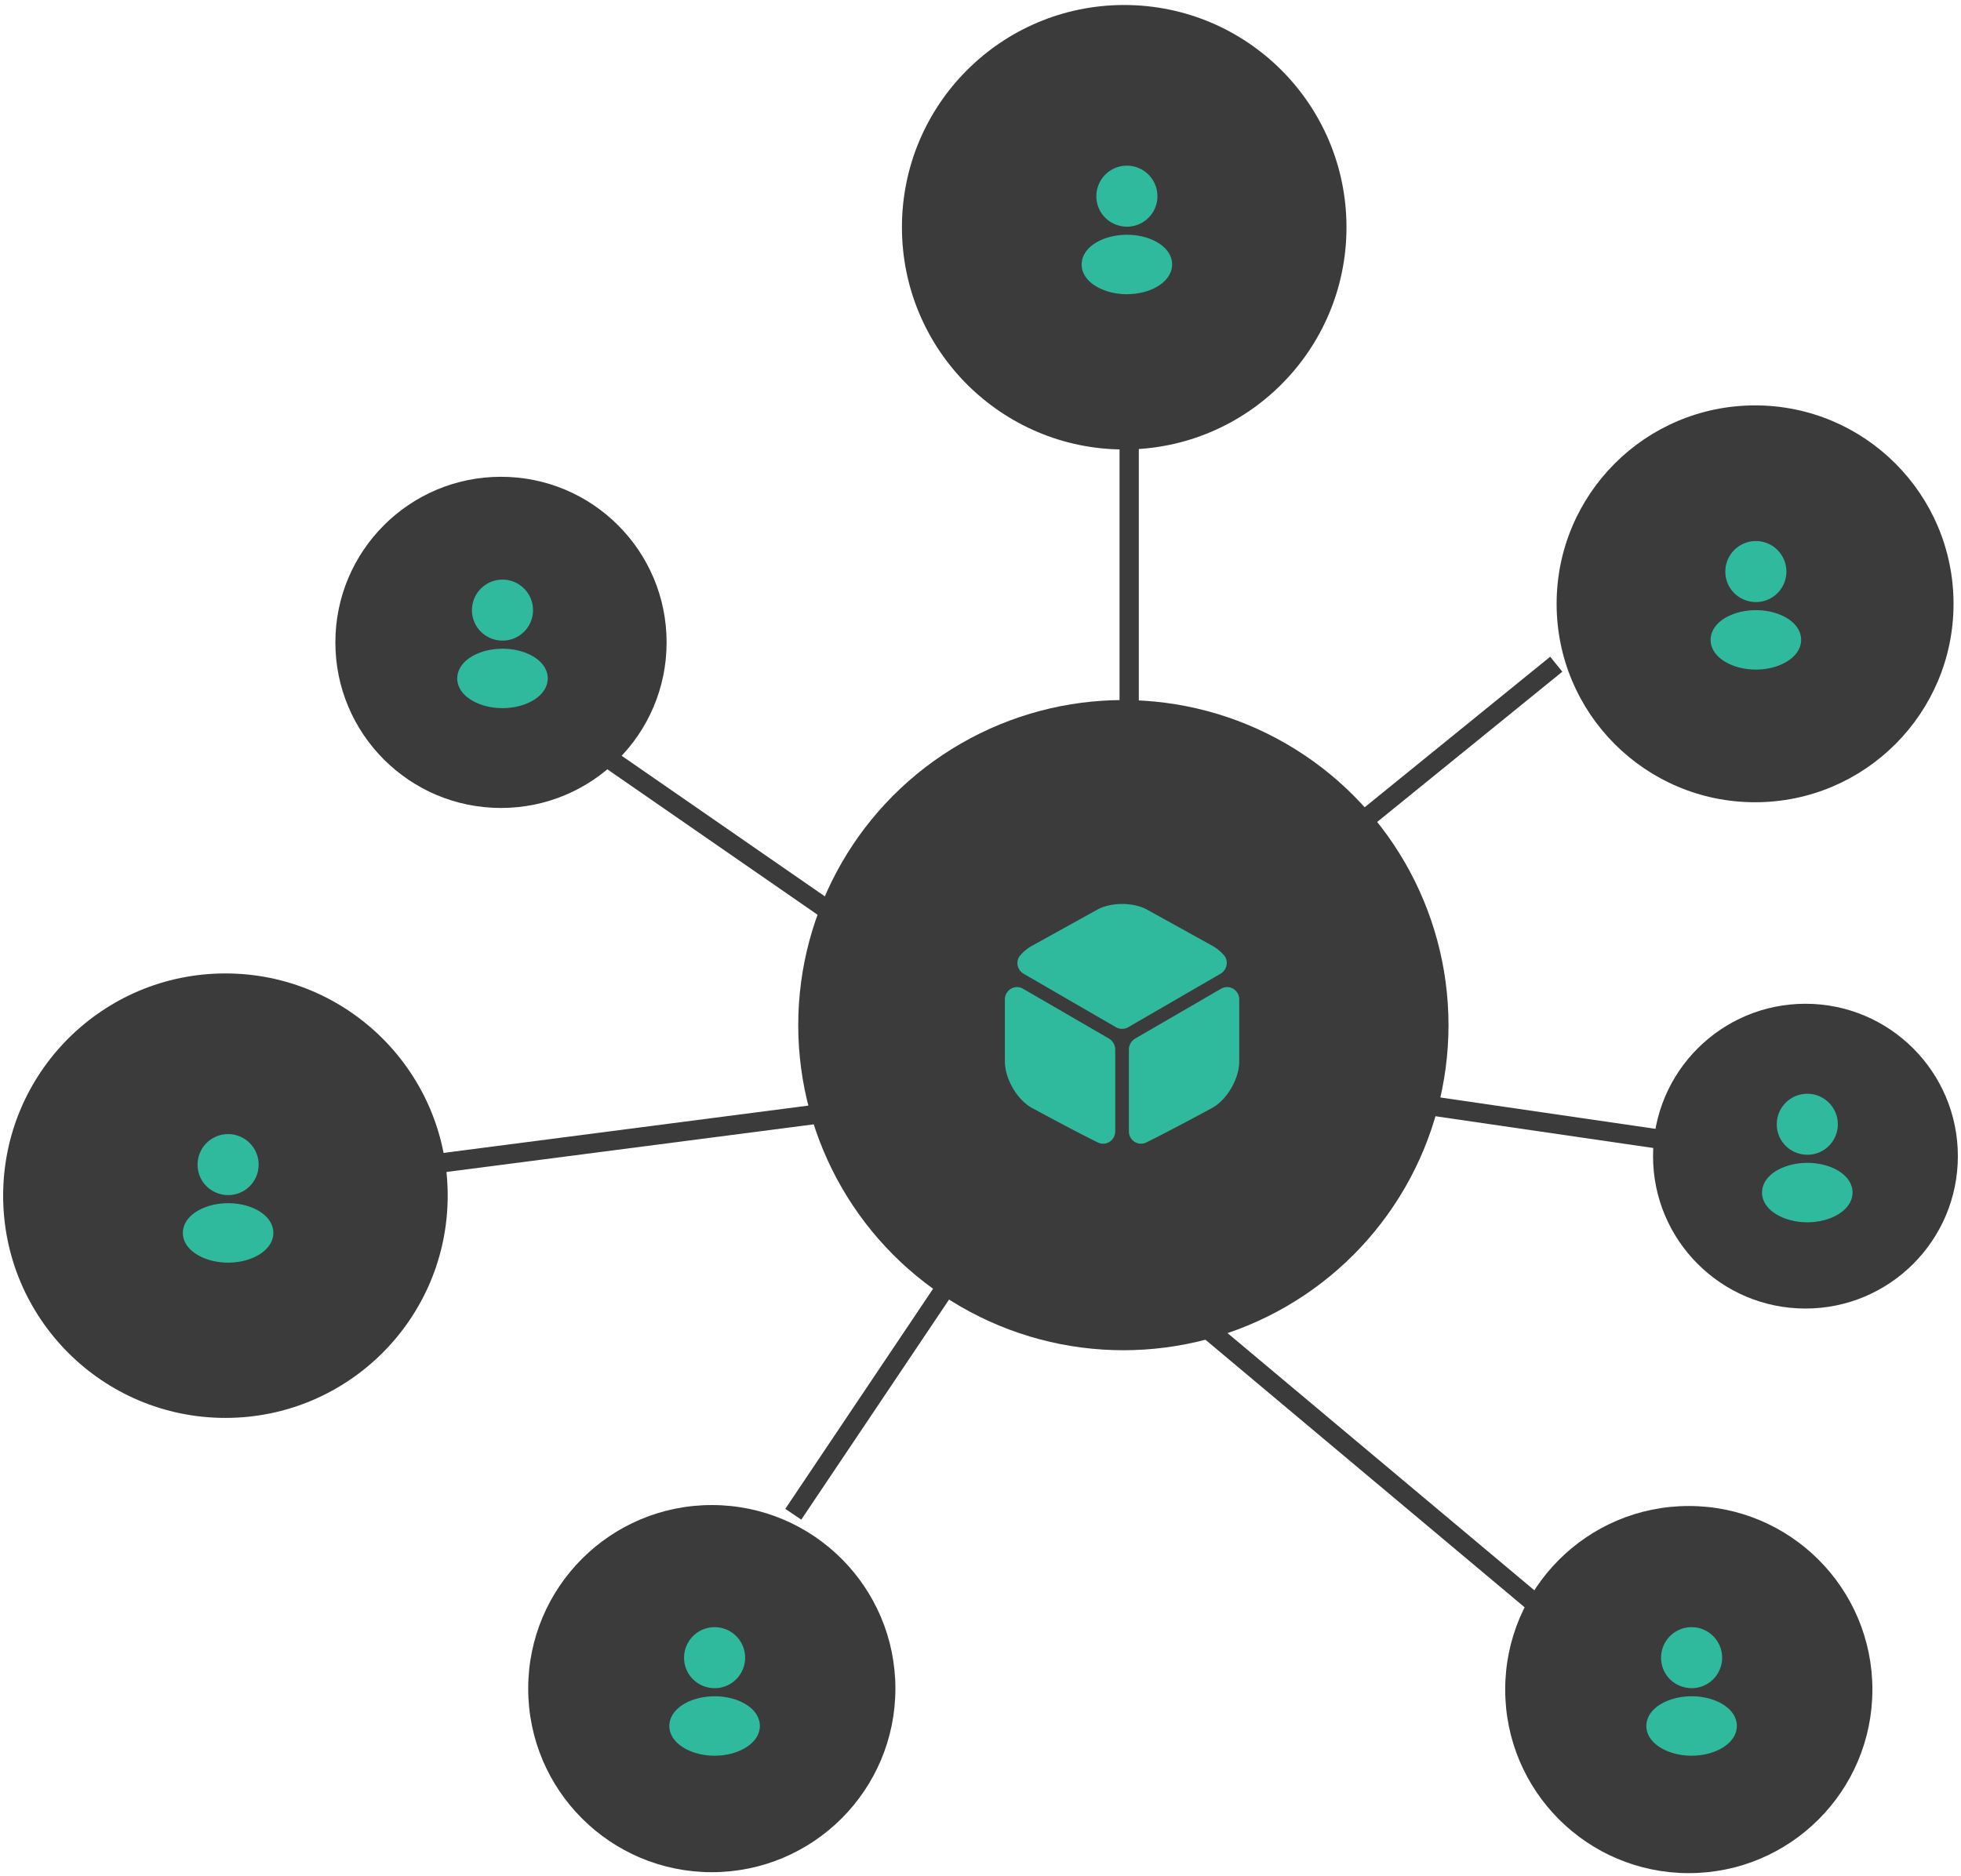
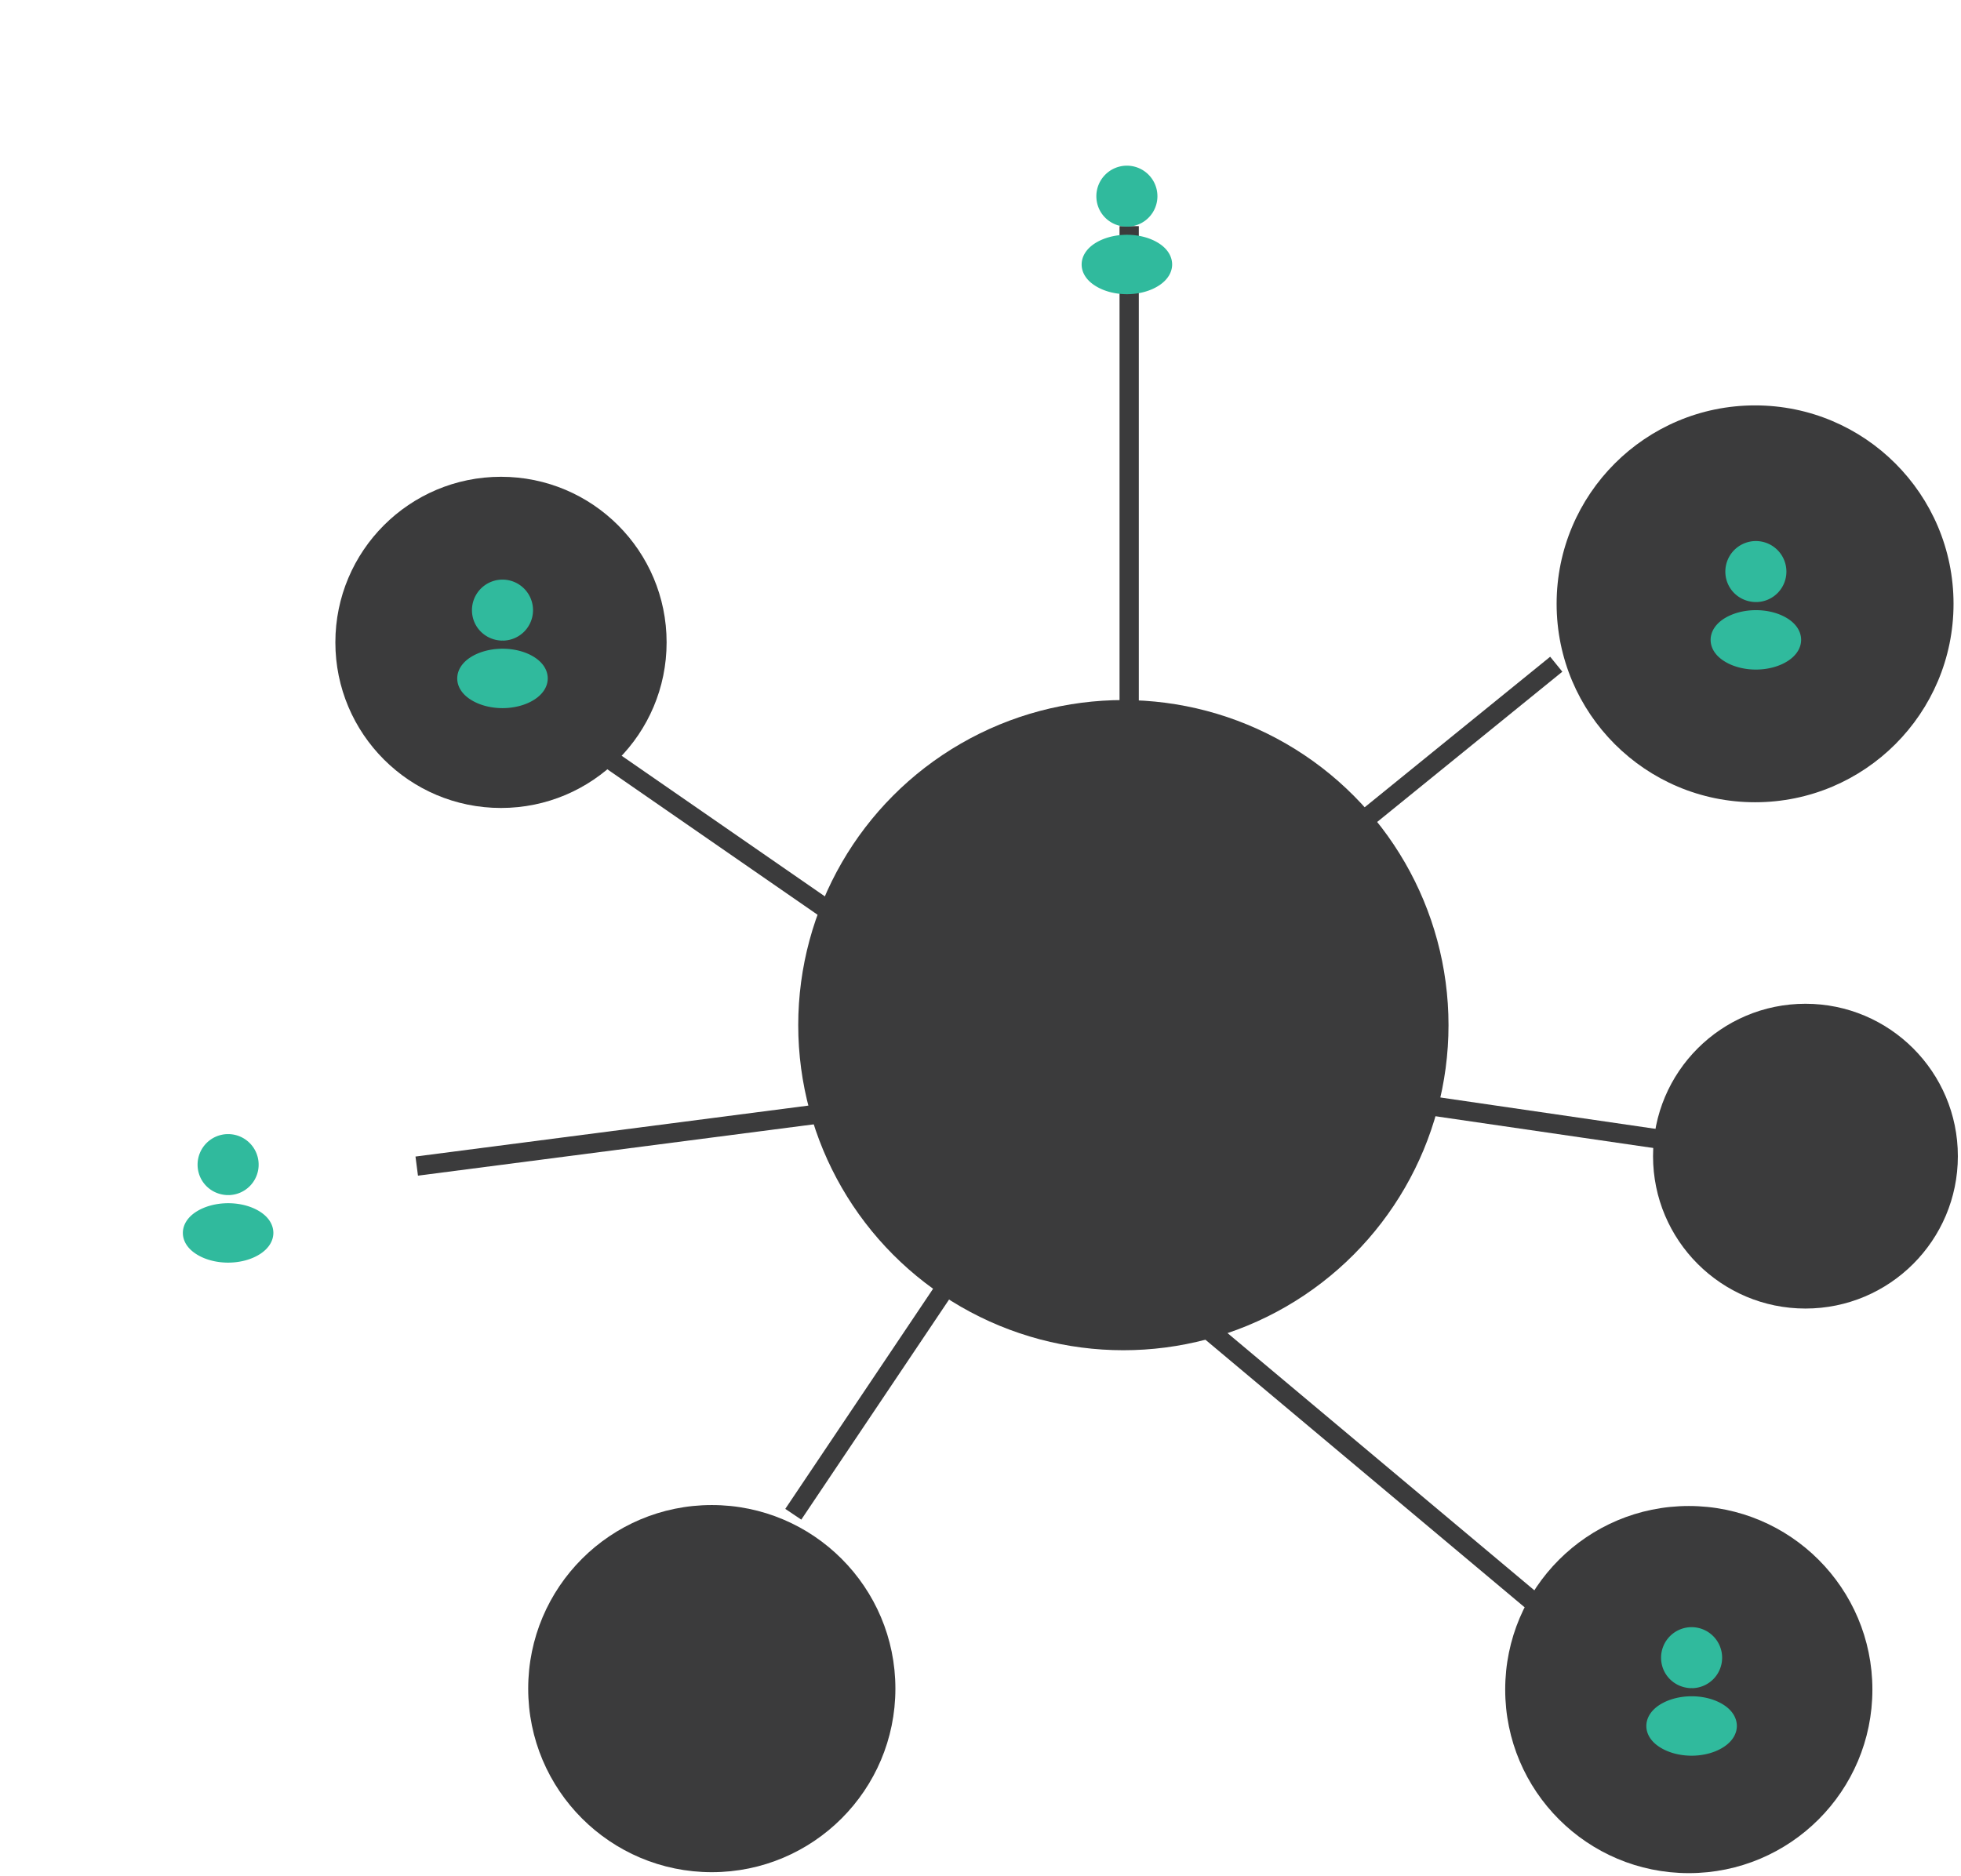
<svg xmlns="http://www.w3.org/2000/svg" width="208" height="199" fill="none">
  <path stroke="#3B3B3C" stroke-width="2.045" d="M119.77 23.99v57.95M165.069 70.463l-44.995 36.52M47.745 68.828l47.652 32.977M181.772 121.687l-57.344-8.362M163.181 170.405l-44.408-37.231M84.142 160.639l32.3-48.114M44.202 123.705l57.469-7.454" />
  <circle cx="119.154" cy="108.752" r="34.487" fill="#3B3B3C" />
-   <path d="m129.461 103.298-9.796 5.674a1.312 1.312 0 0 1-1.298 0l-9.796-5.674c-.699-.407-.878-1.361-.343-1.959.369-.42.788-.764 1.234-1.005l6.895-3.817c1.476-.827 3.867-.827 5.343 0l6.896 3.817c.445.241.865.598 1.234 1.005.508.598.33 1.552-.369 1.959ZM118.29 111.337v8.677c0 .967-.979 1.603-1.844 1.183-2.621-1.285-7.036-3.689-7.036-3.689-1.552-.878-2.824-3.092-2.824-4.911v-6.565c0-1.005 1.056-1.641 1.921-1.145l9.147 5.306c.382.241.636.674.636 1.144ZM119.74 111.337v8.677c0 .967.98 1.603 1.845 1.183 2.621-1.285 7.035-3.689 7.035-3.689 1.552-.878 2.825-3.092 2.825-4.911v-6.565c0-1.005-1.056-1.641-1.921-1.145l-9.147 5.306a1.367 1.367 0 0 0-.637 1.144Z" fill="#30BA9D" />
-   <circle cx="119.243" cy="24.107" r="23.576" fill="#3B3B3C" />
  <path d="M119.527 17.575a3.241 3.241 0 0 0-3.238 3.238c0 1.752 1.37 3.17 3.157 3.232a.544.544 0 0 1 .15 0h.047a3.23 3.23 0 0 0 3.123-3.232 3.241 3.241 0 0 0-3.239-3.238ZM122.991 25.858c-1.902-1.268-5.004-1.268-6.92 0-.866.58-1.343 1.363-1.343 2.202 0 .838.477 1.616 1.336 2.188.955.641 2.209.962 3.463.962 1.255 0 2.509-.32 3.464-.962.859-.58 1.336-1.356 1.336-2.202-.007-.838-.477-1.616-1.336-2.188Z" fill="#30BA9D" />
-   <circle cx="23.91" cy="126.842" r="23.576" fill="#3B3B3C" />
  <path d="M24.195 120.31a3.241 3.241 0 0 0-3.238 3.238c0 1.753 1.37 3.171 3.157 3.232a.536.536 0 0 1 .15 0h.047a3.23 3.23 0 0 0 3.123-3.232 3.241 3.241 0 0 0-3.239-3.238ZM27.659 128.593c-1.902-1.268-5.004-1.268-6.92 0-.866.58-1.343 1.364-1.343 2.202 0 .839.477 1.616 1.336 2.189.954.641 2.209.961 3.463.961 1.255 0 2.51-.32 3.464-.961.859-.58 1.336-1.357 1.336-2.202-.007-.839-.477-1.616-1.336-2.189Z" fill="#30BA9D" />
  <circle cx="53.139" cy="68.146" r="17.567" fill="#3B3B3C" />
  <path d="M53.299 61.488a3.241 3.241 0 0 0-3.239 3.238c0 1.752 1.37 3.17 3.157 3.232a.544.544 0 0 1 .15 0h.048a3.23 3.23 0 0 0 3.122-3.232 3.241 3.241 0 0 0-3.238-3.238ZM56.762 69.77c-1.902-1.267-5.004-1.267-6.92 0-.866.58-1.343 1.364-1.343 2.203 0 .839.477 1.616 1.336 2.189.955.64 2.21.96 3.464.96s2.509-.32 3.463-.96c.86-.58 1.336-1.357 1.336-2.203-.006-.838-.477-1.615-1.336-2.188Z" fill="#30BA9D" />
  <circle cx="186.158" cy="64.056" r="21.05" fill="#3B3B3C" />
  <path d="M186.242 57.397a3.241 3.241 0 0 0-3.238 3.238c0 1.753 1.37 3.17 3.156 3.232a.55.55 0 0 1 .15 0h.048a3.23 3.23 0 0 0 3.123-3.232 3.241 3.241 0 0 0-3.239-3.238ZM189.706 65.68c-1.902-1.268-5.005-1.268-6.92 0-.866.58-1.343 1.364-1.343 2.202 0 .839.477 1.616 1.336 2.189.954.64 2.209.96 3.463.96 1.255 0 2.509-.32 3.464-.96.859-.58 1.336-1.357 1.336-2.203-.007-.838-.477-1.615-1.336-2.188Z" fill="#30BA9D" />
  <circle cx="191.501" cy="122.65" r="16.166" fill="#3B3B3C" />
-   <path d="M191.698 116.03a3.241 3.241 0 0 0-3.239 3.238c0 1.752 1.371 3.17 3.157 3.232a.536.536 0 0 1 .15 0h.048a3.231 3.231 0 0 0 3.122-3.232 3.24 3.24 0 0 0-3.238-3.238ZM195.161 124.313c-1.902-1.268-5.004-1.268-6.92 0-.866.579-1.343 1.363-1.343 2.202s.477 1.616 1.336 2.188c.955.641 2.209.962 3.464.962 1.254 0 2.508-.321 3.463-.962.859-.579 1.336-1.356 1.336-2.202-.007-.838-.477-1.615-1.336-2.188Z" fill="#30BA9D" />
  <circle cx="179.128" cy="179.237" r="19.474" fill="#3B3B3C" />
  <path d="M179.425 172.617a3.24 3.24 0 0 0-3.238 3.238c0 1.752 1.37 3.17 3.156 3.232a.536.536 0 0 1 .15 0h.048a3.231 3.231 0 0 0 3.122-3.232 3.24 3.24 0 0 0-3.238-3.238ZM182.888 180.9c-1.902-1.268-5.004-1.268-6.92 0-.866.579-1.343 1.363-1.343 2.202 0 .838.477 1.616 1.337 2.188.954.641 2.208.962 3.463.962 1.254 0 2.509-.321 3.463-.962.859-.579 1.337-1.356 1.337-2.202-.007-.838-.478-1.616-1.337-2.188Z" fill="#30BA9D" />
  <circle cx="75.499" cy="179.136" r="19.474" fill="#3B3B3C" />
-   <path d="M75.797 172.617a3.241 3.241 0 0 0-3.238 3.238c0 1.752 1.37 3.17 3.156 3.232a.536.536 0 0 1 .15 0h.048a3.231 3.231 0 0 0 3.122-3.232 3.241 3.241 0 0 0-3.238-3.238ZM79.26 180.9c-1.902-1.268-5.004-1.268-6.92 0-.865.579-1.343 1.363-1.343 2.202 0 .838.478 1.616 1.337 2.188.954.641 2.209.962 3.463.962s2.509-.321 3.463-.962c.86-.579 1.337-1.356 1.337-2.202-.007-.838-.478-1.616-1.337-2.188Z" fill="#30BA9D" />
</svg>